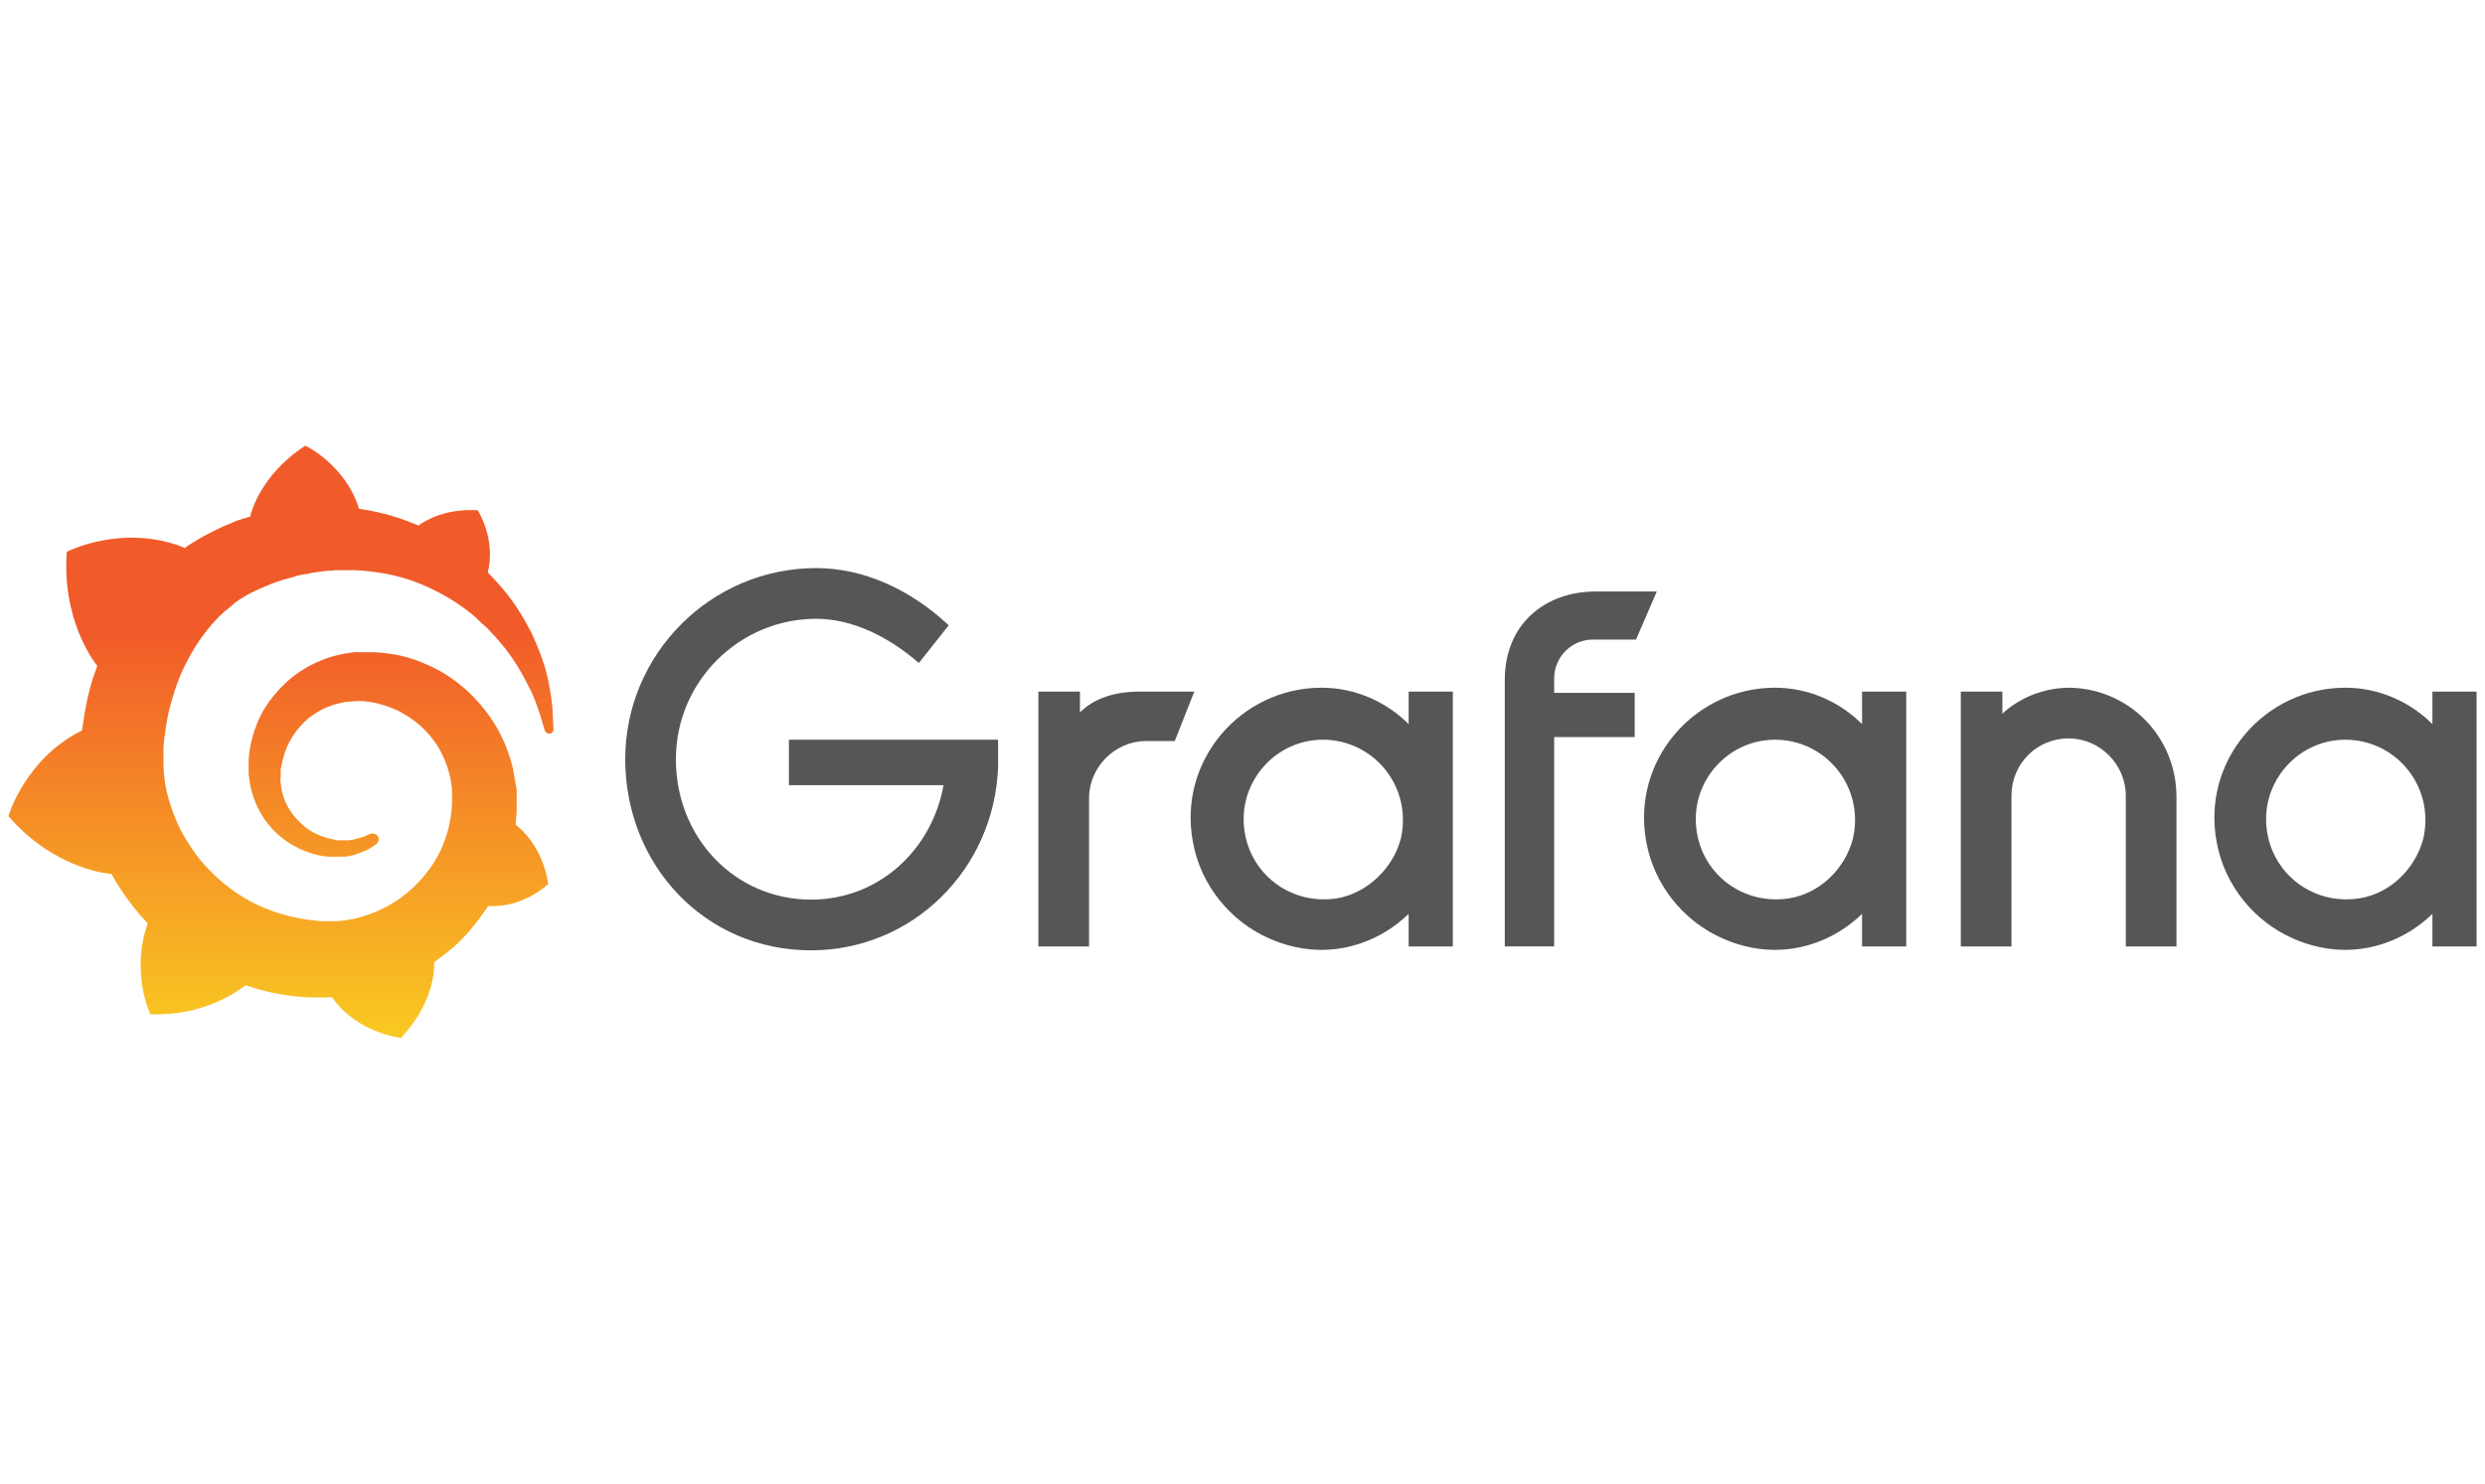
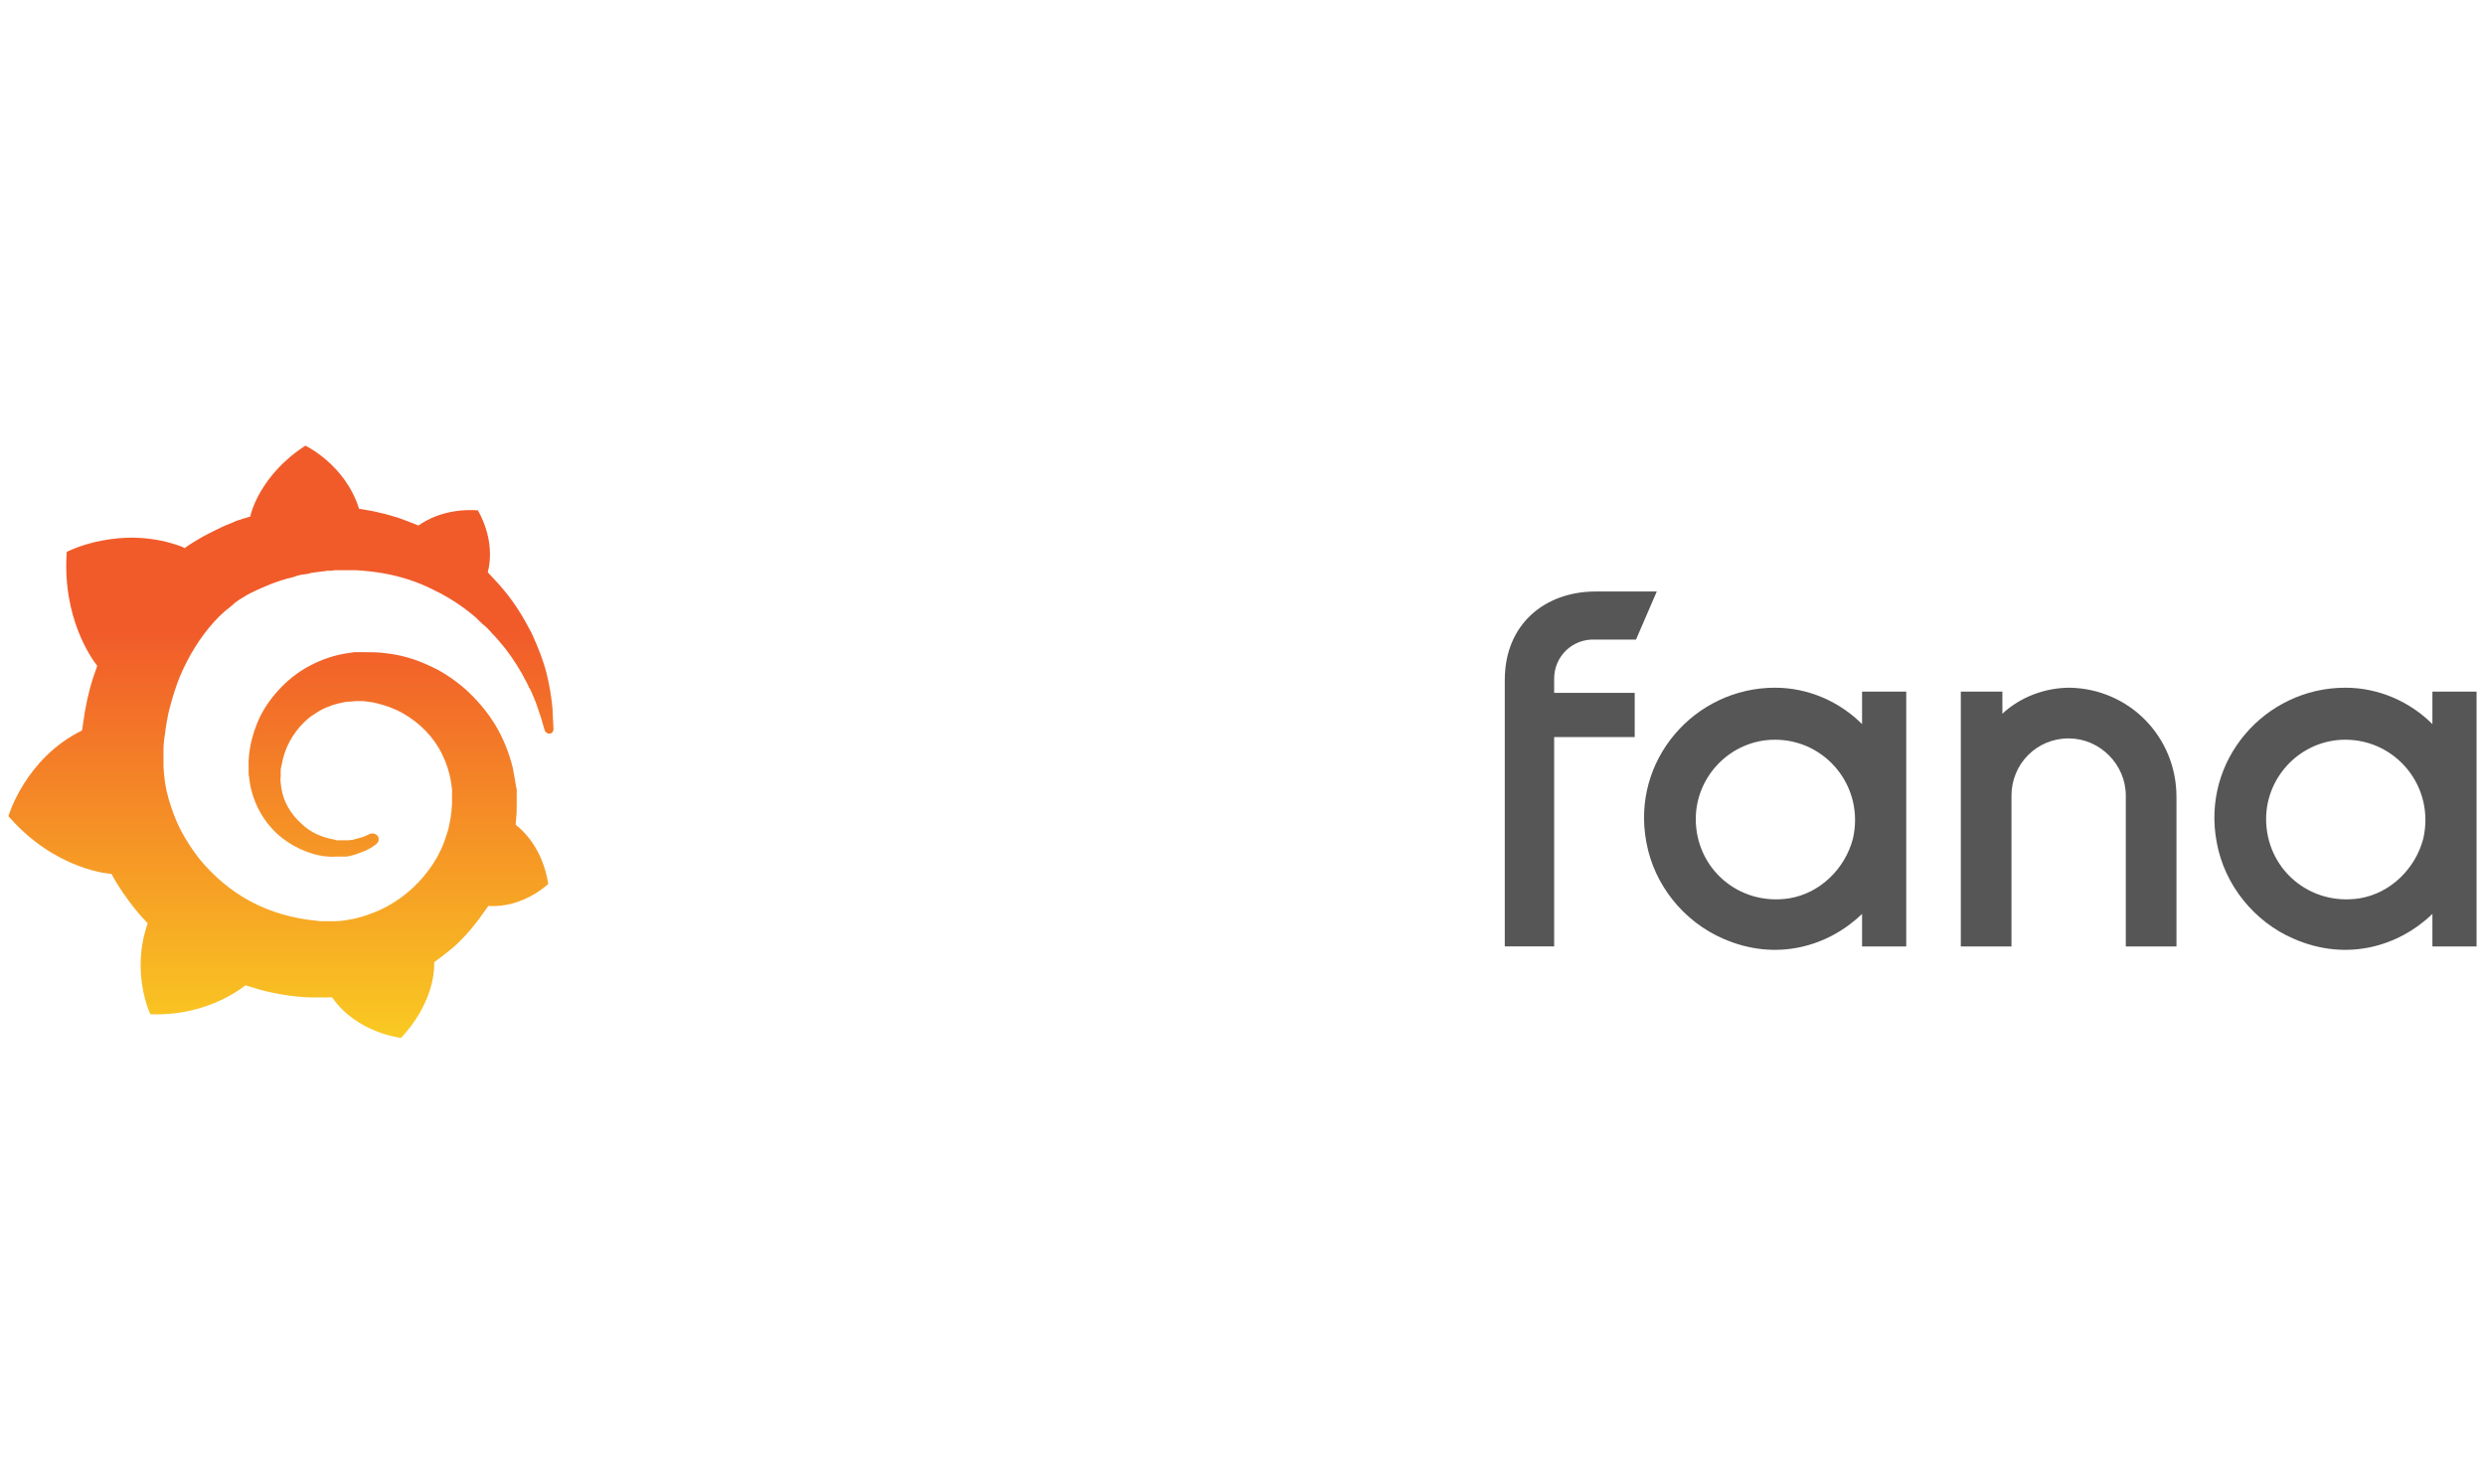
<svg xmlns="http://www.w3.org/2000/svg" width="268" height="160" viewBox="0 0 268 160" fill="none">
-   <path d="M107.643 82.721C107.222 93.799 98.395 102.493 87.466 102.493C75.977 102.493 67.43 93.238 67.43 81.88C67.43 70.522 76.678 61.268 88.027 61.268C93.071 61.268 98.115 63.511 102.318 67.437L99.096 71.504C95.873 68.699 91.95 66.736 88.027 66.736C79.76 66.736 72.894 73.467 72.894 81.88C72.894 90.434 79.34 97.024 87.466 97.024C94.752 97.024 100.497 91.696 101.758 84.684H85.084V79.777H107.643V82.721Z" fill="#565656" />
-   <path d="M126.698 79.918H123.616C120.253 79.918 117.451 82.722 117.451 86.087V102.073H111.986V74.589H116.47V76.833C118.011 75.29 120.253 74.589 122.915 74.589H128.8L126.698 79.918Z" fill="#565656" />
-   <path d="M156.683 102.073H151.919V98.567C148.276 102.073 142.671 103.755 136.926 101.231C132.723 99.409 129.5 95.482 128.66 90.855C126.978 82.021 133.844 74.169 142.531 74.169C146.174 74.169 149.537 75.711 151.919 78.095V74.589H156.683V102.073ZM151.078 90.434C152.339 84.826 148.136 79.778 142.671 79.778C137.907 79.778 134.124 83.704 134.124 88.331C134.124 93.659 138.748 97.726 144.212 96.885C147.435 96.324 150.237 93.659 151.078 90.434Z" fill="#565656" />
  <path d="M167.611 73.186V74.729H176.298V79.496H167.611V102.072H162.287V73.327C162.287 67.297 166.631 63.792 172.095 63.792H178.68L176.439 68.98H172.095C169.573 68.84 167.611 70.803 167.611 73.186Z" fill="#565656" />
  <path d="M200.818 102.073V98.567C197.175 102.073 191.571 103.755 185.826 101.231C181.623 99.409 178.4 95.482 177.559 90.855C175.878 82.021 182.744 74.169 191.431 74.169C195.074 74.169 198.436 75.711 200.818 78.095V74.589H205.582V102.073H200.818ZM199.838 90.434C201.099 84.826 196.895 79.778 191.431 79.778C186.667 79.778 182.884 83.704 182.884 88.331C182.884 93.659 187.508 97.726 192.972 96.885C196.335 96.324 198.997 93.659 199.838 90.434Z" fill="#565656" />
  <path d="M234.726 85.947V102.073H229.262V85.807C229.262 82.442 226.459 79.637 223.097 79.637C219.594 79.637 216.932 82.442 216.932 85.807V102.073H211.467V74.589H215.951V76.973C217.912 75.15 220.575 74.169 223.237 74.169C229.682 74.309 234.726 79.497 234.726 85.947Z" fill="#565656" />
  <path d="M262.328 102.073V98.567C258.685 102.073 253.081 103.755 247.336 101.231C243.133 99.409 239.91 95.482 239.069 90.855C237.388 82.021 244.254 74.169 252.941 74.169C256.584 74.169 259.946 75.711 262.328 78.095V74.589H267.092V102.073H262.328ZM261.348 90.434C262.609 84.826 258.405 79.778 252.941 79.778C248.177 79.778 244.394 83.704 244.394 88.331C244.394 93.659 249.018 97.726 254.482 96.885C257.845 96.324 260.507 93.659 261.348 90.434Z" fill="#565656" />
  <path d="M59.58 76.347C59.467 75.27 59.297 74.023 58.957 72.663C58.617 71.302 58.05 69.829 57.313 68.242C56.519 66.712 55.555 65.068 54.252 63.538C53.741 62.915 53.174 62.348 52.608 61.725C53.514 58.154 51.53 55.037 51.53 55.037C48.072 54.81 45.918 56.114 45.125 56.681C45.011 56.624 44.841 56.567 44.728 56.511C44.161 56.284 43.537 56.057 42.914 55.831C42.29 55.661 41.667 55.434 41.043 55.321C40.419 55.151 39.739 55.037 39.059 54.924C38.946 54.924 38.832 54.867 38.719 54.867C37.245 50.107 32.937 48.066 32.937 48.066C28.005 51.24 27.041 55.491 27.041 55.491C27.041 55.491 27.041 55.604 26.984 55.717C26.701 55.774 26.474 55.887 26.191 55.944C25.851 56.057 25.454 56.171 25.114 56.341C24.773 56.511 24.377 56.624 24.037 56.794C23.3 57.134 22.619 57.474 21.882 57.871C21.202 58.268 20.522 58.664 19.898 59.118C19.785 59.061 19.728 59.004 19.728 59.004C13.096 56.454 7.2 59.514 7.2 59.514C6.69 66.599 9.864 71.019 10.488 71.813C10.318 72.266 10.205 72.663 10.034 73.116C9.524 74.703 9.184 76.347 8.957 78.047C8.901 78.273 8.901 78.557 8.844 78.783C2.722 81.787 0.908 88.021 0.908 88.021C6.01 93.915 12.019 94.255 12.019 94.255C12.756 95.615 13.663 96.919 14.626 98.109C15.023 98.619 15.477 99.073 15.93 99.583C14.059 104.91 16.214 109.387 16.214 109.387C21.939 109.614 25.68 106.893 26.474 106.27C27.041 106.44 27.608 106.61 28.175 106.78C29.932 107.233 31.746 107.517 33.504 107.574C33.957 107.574 34.411 107.574 34.864 107.574H35.091H35.261H35.544H35.828C38.492 111.427 43.254 111.937 43.254 111.937C46.599 108.367 46.825 104.91 46.825 104.116C46.825 104.116 46.825 104.116 46.825 104.06C46.825 104.003 46.825 103.946 46.825 103.946C46.825 103.89 46.825 103.833 46.825 103.776C47.506 103.266 48.186 102.756 48.866 102.19C50.227 100.999 51.36 99.583 52.381 98.109C52.494 97.996 52.551 97.826 52.664 97.712C56.462 97.939 59.127 95.332 59.127 95.332C58.503 91.365 56.236 89.438 55.782 89.098C55.782 89.098 55.782 89.098 55.725 89.041L55.669 88.985L55.612 88.928C55.612 88.701 55.669 88.475 55.669 88.191C55.725 87.738 55.725 87.341 55.725 86.888V86.548V86.378V86.321C55.725 86.208 55.725 86.264 55.725 86.208V85.924V85.584C55.725 85.471 55.725 85.358 55.725 85.244C55.725 85.131 55.725 85.017 55.669 84.904L55.612 84.564L55.555 84.224C55.499 83.771 55.385 83.374 55.329 82.921C54.932 81.22 54.252 79.577 53.401 78.16C52.494 76.686 51.417 75.44 50.17 74.306C48.923 73.229 47.562 72.323 46.088 71.699C44.614 71.019 43.141 70.622 41.61 70.452C40.873 70.339 40.079 70.339 39.342 70.339H39.059H39.002H38.889H38.776H38.492C38.379 70.339 38.265 70.339 38.209 70.339C37.812 70.396 37.415 70.452 37.075 70.509C35.544 70.793 34.127 71.359 32.88 72.096C31.633 72.833 30.556 73.796 29.649 74.873C28.742 75.95 28.061 77.083 27.608 78.33C27.154 79.52 26.871 80.824 26.814 82.014C26.814 82.297 26.814 82.637 26.814 82.921C26.814 82.977 26.814 83.091 26.814 83.147V83.374C26.814 83.544 26.814 83.657 26.871 83.827C26.928 84.451 27.041 85.017 27.211 85.584C27.551 86.718 28.061 87.738 28.742 88.645C29.422 89.551 30.159 90.231 31.009 90.798C31.86 91.365 32.71 91.762 33.617 92.045C34.524 92.328 35.374 92.442 36.168 92.385C36.281 92.385 36.395 92.385 36.451 92.385C36.508 92.385 36.565 92.385 36.621 92.385C36.678 92.385 36.735 92.385 36.791 92.385C36.905 92.385 36.962 92.385 37.075 92.385H37.132H37.188C37.245 92.385 37.302 92.385 37.358 92.385C37.472 92.385 37.585 92.328 37.642 92.328C37.755 92.328 37.812 92.272 37.925 92.272C38.095 92.215 38.322 92.158 38.492 92.102C38.832 91.988 39.172 91.818 39.513 91.705C39.853 91.535 40.136 91.365 40.363 91.195C40.419 91.138 40.533 91.082 40.59 91.025C40.873 90.798 40.93 90.401 40.703 90.118C40.476 89.891 40.136 89.835 39.853 89.948C39.796 90.005 39.739 90.005 39.626 90.061C39.399 90.175 39.116 90.288 38.889 90.345C38.605 90.401 38.322 90.515 38.039 90.572C37.868 90.572 37.755 90.628 37.585 90.628C37.528 90.628 37.415 90.628 37.358 90.628C37.302 90.628 37.188 90.628 37.132 90.628C37.075 90.628 36.962 90.628 36.905 90.628C36.791 90.628 36.735 90.628 36.621 90.628H36.565H36.508C36.451 90.628 36.451 90.628 36.395 90.628C36.338 90.628 36.225 90.628 36.168 90.572C35.544 90.458 34.864 90.288 34.24 90.005C33.617 89.721 32.993 89.325 32.483 88.815C31.916 88.305 31.463 87.738 31.066 87.058C30.669 86.378 30.442 85.641 30.329 84.904C30.272 84.507 30.216 84.111 30.272 83.714C30.272 83.601 30.272 83.487 30.272 83.374V83.317V83.261C30.272 83.204 30.272 83.147 30.272 83.091C30.272 82.864 30.329 82.694 30.386 82.467C30.669 80.767 31.519 79.124 32.823 77.877C33.163 77.537 33.504 77.253 33.9 77.026C34.297 76.743 34.694 76.516 35.091 76.347C35.488 76.176 35.941 76.006 36.395 75.893C36.848 75.78 37.302 75.666 37.755 75.666C37.982 75.666 38.209 75.61 38.435 75.61C38.492 75.61 38.549 75.61 38.605 75.61H38.776H38.889H38.946H39.116C39.626 75.666 40.136 75.723 40.59 75.836C41.553 76.063 42.517 76.403 43.424 76.913C45.238 77.933 46.769 79.463 47.676 81.334C48.129 82.24 48.469 83.261 48.639 84.337C48.696 84.621 48.696 84.847 48.753 85.131V85.301V85.471C48.753 85.528 48.753 85.584 48.753 85.641C48.753 85.698 48.753 85.754 48.753 85.811V85.981V86.151C48.753 86.264 48.753 86.491 48.753 86.604C48.753 86.888 48.696 87.171 48.696 87.454C48.639 87.738 48.639 88.021 48.583 88.305C48.526 88.588 48.469 88.871 48.413 89.155C48.299 89.721 48.072 90.231 47.902 90.798C47.506 91.875 46.939 92.895 46.258 93.802C44.898 95.672 43.027 97.202 40.93 98.166C39.853 98.619 38.776 99.016 37.642 99.186C37.075 99.299 36.508 99.356 35.941 99.356H35.828H35.714H35.544H35.261H35.091H35.034C34.751 99.356 34.411 99.356 34.127 99.299C32.88 99.186 31.689 98.959 30.499 98.619C29.309 98.279 28.175 97.826 27.098 97.259C24.944 96.126 23.016 94.482 21.486 92.612C20.749 91.648 20.068 90.628 19.502 89.551C18.935 88.475 18.538 87.341 18.198 86.208C17.858 85.074 17.688 83.884 17.631 82.694V82.467V82.41V82.354V82.24V82.07V82.014V81.957V81.844V81.56V81.504V81.39C17.631 81.22 17.631 81.107 17.631 80.937C17.631 80.37 17.688 79.747 17.801 79.124C17.858 78.5 17.971 77.933 18.084 77.31C18.198 76.686 18.368 76.12 18.538 75.496C18.878 74.306 19.275 73.173 19.785 72.096C20.805 69.942 22.109 68.016 23.64 66.485C24.037 66.089 24.433 65.749 24.887 65.409C25.057 65.239 25.454 64.898 25.907 64.615C26.361 64.332 26.814 64.048 27.325 63.822C27.551 63.708 27.778 63.595 28.061 63.482C28.175 63.425 28.288 63.368 28.458 63.312C28.572 63.255 28.685 63.198 28.855 63.142C29.365 62.915 29.875 62.745 30.386 62.575C30.499 62.518 30.669 62.518 30.782 62.462C30.896 62.405 31.066 62.405 31.179 62.348C31.463 62.291 31.689 62.235 31.973 62.121C32.086 62.065 32.256 62.065 32.37 62.008C32.483 62.008 32.653 61.951 32.767 61.951C32.88 61.951 33.05 61.895 33.163 61.895L33.39 61.838L33.617 61.781C33.73 61.781 33.9 61.725 34.014 61.725C34.184 61.725 34.297 61.668 34.467 61.668C34.581 61.668 34.807 61.611 34.921 61.611C35.034 61.611 35.091 61.611 35.204 61.555H35.374H35.488H35.601C35.771 61.555 35.885 61.555 36.054 61.498H36.281H36.338H36.451C36.565 61.498 36.735 61.498 36.848 61.498C37.358 61.498 37.868 61.498 38.379 61.498C39.399 61.555 40.419 61.668 41.383 61.838C43.311 62.178 45.181 62.801 46.825 63.652C48.469 64.445 50 65.465 51.247 66.542C51.304 66.599 51.417 66.655 51.474 66.769C51.53 66.825 51.644 66.882 51.7 66.995C51.871 67.109 51.984 67.279 52.154 67.392C52.324 67.505 52.438 67.675 52.608 67.789C52.721 67.959 52.891 68.072 53.004 68.242C53.571 68.809 54.081 69.432 54.535 69.999C55.442 71.189 56.179 72.379 56.746 73.513C56.803 73.57 56.803 73.626 56.859 73.74C56.916 73.796 56.916 73.853 56.972 73.966C57.029 74.079 57.086 74.249 57.199 74.363C57.256 74.476 57.313 74.646 57.369 74.76C57.426 74.873 57.483 75.043 57.539 75.156C57.766 75.666 57.936 76.176 58.106 76.686C58.39 77.48 58.56 78.16 58.73 78.727C58.787 78.953 59.013 79.124 59.24 79.124C59.523 79.124 59.694 78.897 59.694 78.613C59.637 77.933 59.637 77.197 59.58 76.347Z" fill="url(#paint0_linear_3749_6771)" />
  <defs>
    <linearGradient id="paint0_linear_3749_6771" x1="30.301" y1="126.339" x2="30.301" y2="68.049" gradientUnits="userSpaceOnUse">
      <stop stop-color="#FCEE1F" />
      <stop offset="1" stop-color="#F15B2A" />
    </linearGradient>
  </defs>
</svg>